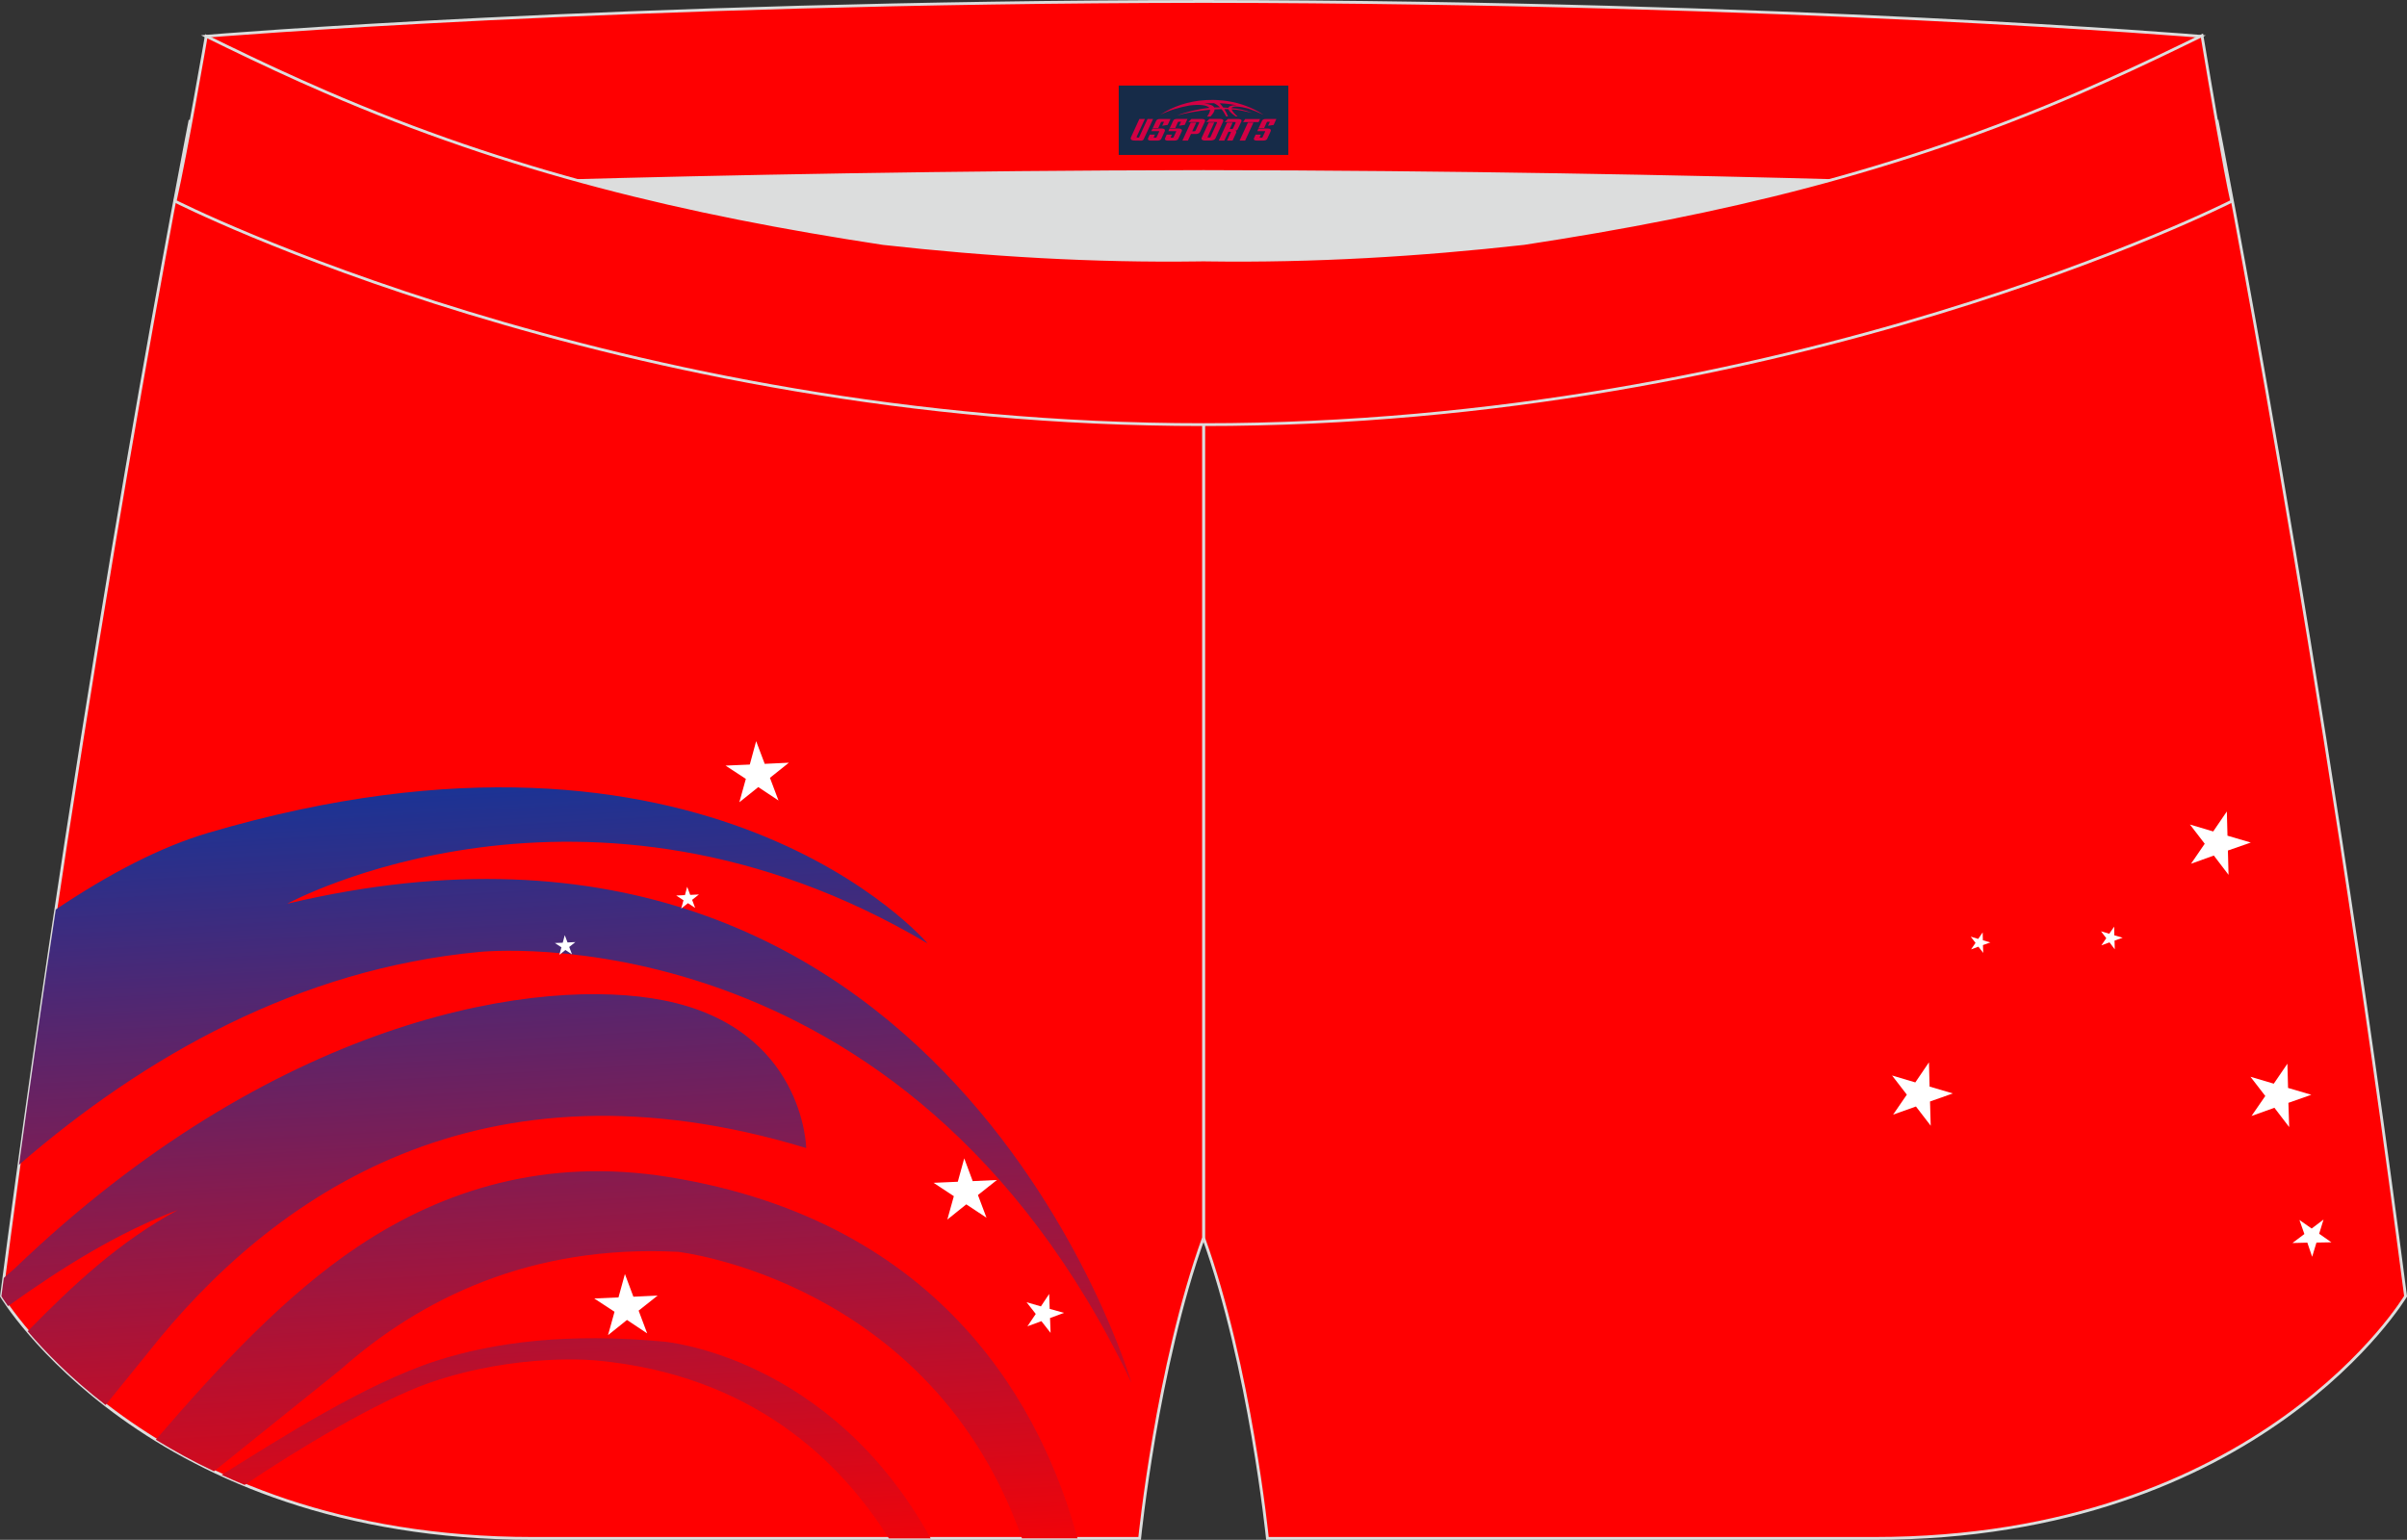
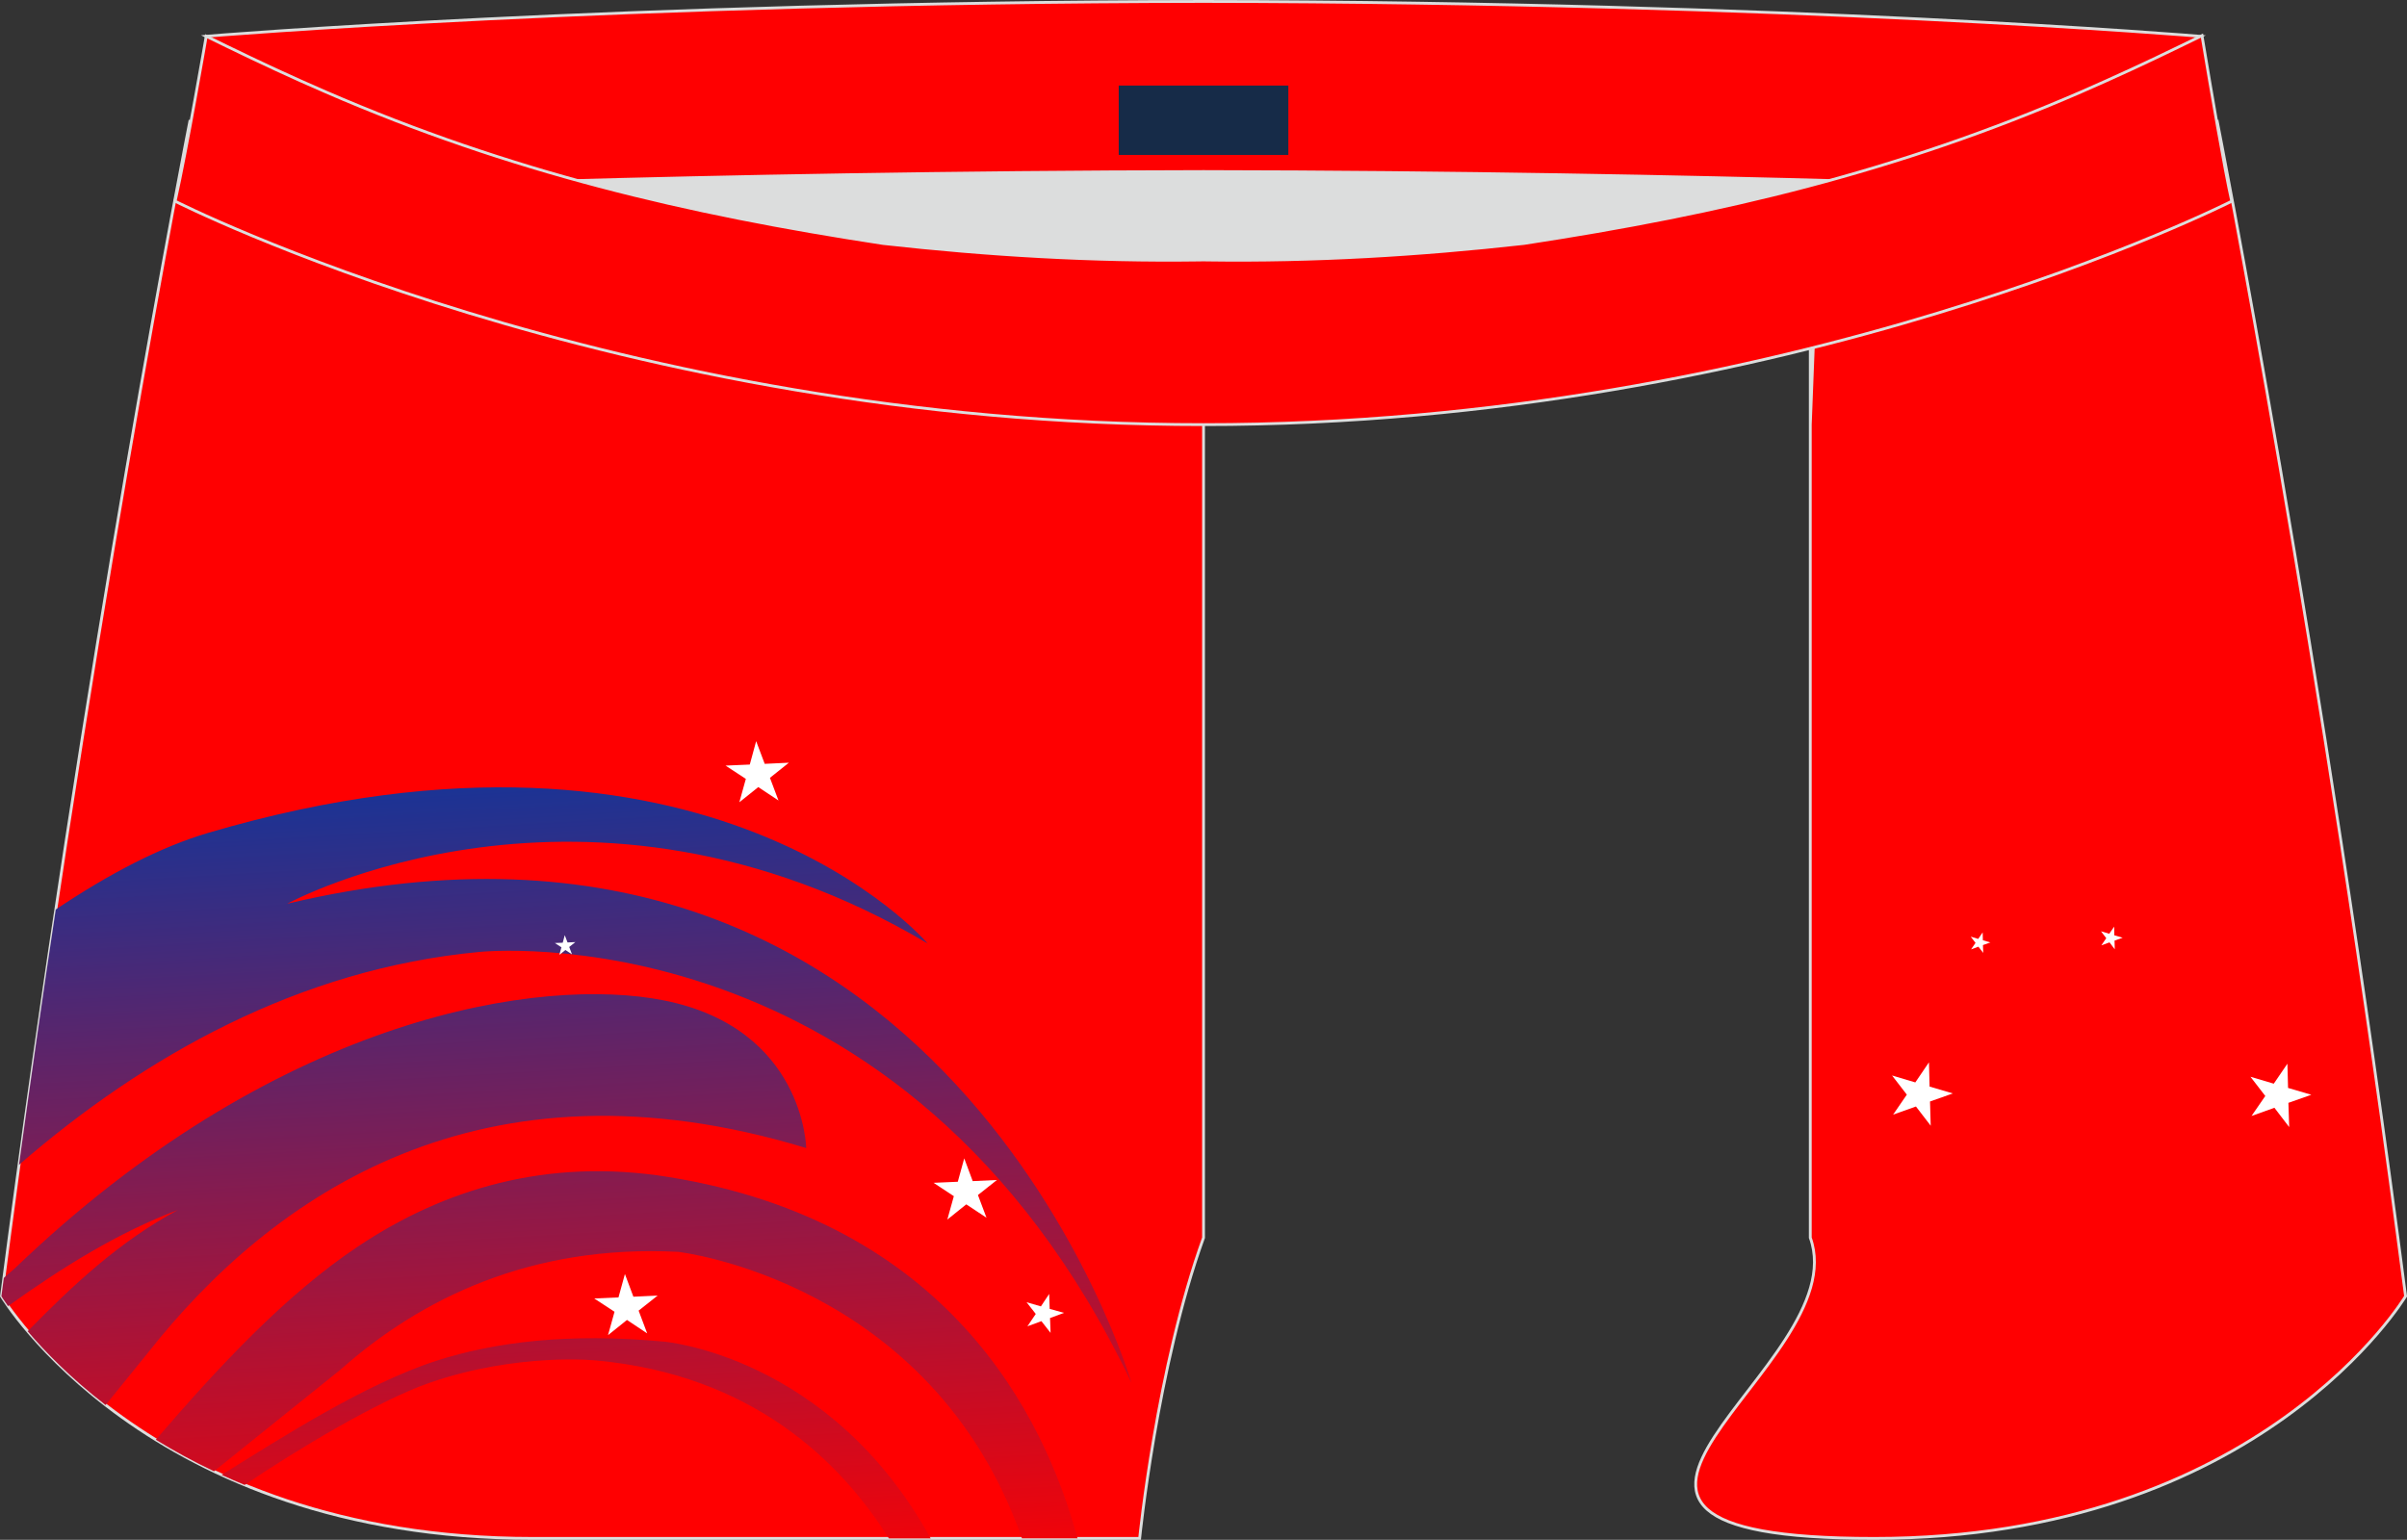
<svg xmlns="http://www.w3.org/2000/svg" version="1.1" id="图层_1" x="0px" y="0px" width="340.57px" height="217.94px" viewBox="0 0 340.57 217.94" enable-background="new 0 0 340.57 217.94" xml:space="preserve">
  <rect x="0" y="0" width="340.57" height="217.94" fill="#333333" stroke="none" />
-   <path fill="#FF0001" stroke="#DCDDDD" stroke-width="0.4" stroke-miterlimit="22.926" d="M217.19,46.25  c38.19-5.81,64.25-13.27,96.54-29.03c0,0,14.83,75.21,26.64,166.24c0,0-20.45,34.28-75.19,34.28c-54.73,0-85.85,0-85.85,0  s-2.44-24.27-9.04-42.56V60.11l0.44-11.42l-0.44,11.42V48.68C186.03,48.88,201.66,47.99,217.19,46.25z" />
+   <path fill="#FF0001" stroke="#DCDDDD" stroke-width="0.4" stroke-miterlimit="22.926" d="M217.19,46.25  c38.19-5.81,64.25-13.27,96.54-29.03c0,0,14.83,75.21,26.64,166.24c0,0-20.45,34.28-75.19,34.28s-2.44-24.27-9.04-42.56V60.11l0.44-11.42l-0.44,11.42V48.68C186.03,48.88,201.66,47.99,217.19,46.25z" />
  <path fill="#DCDDDD" d="M217.19,46.25c32.31-4.91,55.94-11.01,82-22.32c-85.24-3.77-172.56-3.77-257.8,0  c26.06,11.31,49.69,17.4,82,22.32C152.9,49.57,187.67,49.57,217.19,46.25z" />
  <path fill="#FF0001" stroke="#DCDDDD" stroke-width="0.4" stroke-miterlimit="22.926" d="M123.39,46.25  C85.2,40.44,59.14,32.98,26.85,17.22c0,0-14.83,75.21-26.64,166.24c0,0,20.45,34.28,75.19,34.28c54.73,0,85.85,0,85.85,0  s2.44-24.27,9.04-42.56V60.11l-0.44-11.42l0.44,11.42V48.68C154.54,48.88,138.91,47.99,123.39,46.25z" />
  <linearGradient id="SVGID_1_" gradientUnits="userSpaceOnUse" x1="-59.836" y1="1323.905" x2="-50.818" y2="1477.987" gradientTransform="matrix(1 0 0 1 133.3 -1248.553)">
    <stop offset="0.139" style="stop-color:#0039A6" />
    <stop offset="1" style="stop-color:#FF0000" />
  </linearGradient>
  <path fill="url(#SVGID_1_)" d="M2.69,164.86c17.75-15.37,39.56-27.71,65.06-30.12c0,0,60.2-6.54,92.35,60.99  c0,0-26.35-89.95-119.46-67.82c0,0,42.22-23.08,90.62,5.63c0,0-30.98-36.54-101.8-15.66c-6.75,1.99-14.03,5.79-21.57,10.85  C6.15,140.27,4.4,152.37,2.69,164.86L2.69,164.86z M0.54,180.87l-0.34,2.59c0,0,0.3,0.51,0.94,1.4c7.69-5.51,15.65-10.46,24.02-13.6  c-8.28,4.48-14.8,10.58-21.24,17.16c2.4,2.83,6.02,6.57,11.02,10.44c2.15-2.65,5.66-6.98,5.89-7.27  c17.73-22.55,47.33-43.06,93.24-29.1c0,0-0.26-16.95-20.15-20.9c-17.35-3.44-53.68,2.09-90.31,36.49c-0.52,0.49-1.04,0.98-1.56,1.48  L0.54,180.87L0.54,180.87z M22.05,203.77c2.5,1.54,5.25,3.05,8.23,4.47c7.77-6.24,17.85-14.34,17.89-14.38  c11.29-10.02,26.87-17.74,47.78-16.68c0,0,35.8,4.05,48.65,40.55h7.86c-4.8-17.69-18.54-44.8-57.85-51.14  c-17.34-2.8-31.91,1.81-43.85,9.76C40.36,183.26,30.84,193.56,22.05,203.77L22.05,203.77z M31.36,208.75  c1.06,0.48,2.14,0.96,3.26,1.42c7.41-5.01,18.93-11.93,26.09-14.43c12.63-4.39,23.84-3.17,23.84-3.17  c21.76,2.07,34.24,14.06,41.22,25.17h5.91c-14.26-25.89-37.72-27.85-37.72-27.85c-13.48-1.27-24.03,0.06-32.25,2.72  C51.7,195.85,39.65,203.58,31.36,208.75z" />
  <g>
    <polygon fill="#FFFFFF" points="139.58,172.35 138.37,169.14 141.06,167.01 137.63,167.17 136.43,163.95 135.52,167.26    132.09,167.41 134.96,169.3 134.04,172.61 136.72,170.46  " />
    <polygon fill="#FFFFFF" points="110.15,113.3 108.94,110.09 111.62,107.95 108.2,108.11 106.99,104.9 106.09,108.21 102.66,108.36    105.53,110.24 104.61,113.55 107.29,111.4  " />
-     <polygon fill="#FFFFFF" points="98.36,128.51 97.93,127.36 98.89,126.6 97.66,126.66 97.23,125.51 96.91,126.69 95.68,126.75    96.71,127.42 96.38,128.6 97.34,127.83  " />
    <polygon fill="#FFFFFF" points="80.93,135.07 80.54,134.03 81.41,133.34 80.3,133.39 79.91,132.36 79.62,133.43 78.51,133.47    79.44,134.08 79.14,135.15 80,134.46  " />
    <polygon fill="#FFFFFF" points="91.57,188.72 90.36,185.5 93.05,183.37 89.62,183.53 88.42,180.32 87.51,183.63 84.08,183.78    86.95,185.66 86.03,188.97 88.71,186.82  " />
    <polygon fill="#FFFFFF" points="145.37,187.72 147.35,186.99 148.65,188.65 148.57,186.55 150.55,185.82 148.52,185.25    148.45,183.14 147.28,184.9 145.25,184.31 146.55,185.97  " />
  </g>
  <path fill="#FF0001" stroke="#DCDDDD" stroke-width="0.4" stroke-miterlimit="22.926" d="M41.39,26.9c0,0,57.06-2.52,128.9-2.62  c71.84,0.1,128.9,2.62,128.9,2.62c4.74-2.06,7.2-19.34,12.17-21.76c0,0-58.04-4.85-141.07-4.94C87.25,0.29,29.19,5.13,29.19,5.13  C34.17,7.55,36.64,24.84,41.39,26.9z" />
  <path fill="#FF0001" stroke="#DCDDDD" stroke-width="0.4" stroke-miterlimit="22.926" d="M124.94,34.46  c14.85,1.66,29.78,2.55,44.73,2.34l0.61-0.01l0.61,0.01c14.95,0.21,29.88-0.68,44.73-2.34c28.02-4.27,52.81-10.15,78.82-21.44  c4.73-2.06,9.42-4.23,14.06-6.49l3.06-1.49c1.29,7.74,3.2,18.96,4.21,23.44c0,0-62.32,31.65-145.49,31.62  C87.1,60.13,24.78,28.48,24.78,28.48c1.61-7.15,4.4-23.35,4.4-23.35l0.29,0.14l2.58,1.26c4.64,2.26,9.32,4.44,14.06,6.49  C72.14,24.31,96.92,30.19,124.94,34.46z" />
  <g>
    <polygon fill="#FFFFFF" points="323.9,159.52 323.79,156.09 327.03,154.95 323.74,153.98 323.65,150.55 321.72,153.38    318.42,152.4 320.52,155.12 318.57,157.95 321.81,156.79  " />
-     <polygon fill="#FFFFFF" points="315.32,123.82 315.23,120.38 318.47,119.25 315.17,118.28 315.08,114.85 313.15,117.68    309.86,116.7 311.95,119.42 310.01,122.25 313.24,121.09  " />
    <polygon fill="#FFFFFF" points="299.22,134.36 299.19,133.13 300.34,132.72 299.16,132.38 299.14,131.15 298.44,132.16    297.27,131.81 298.02,132.79 297.32,133.8 298.48,133.38  " />
    <polygon fill="#FFFFFF" points="280.61,134.87 280.57,133.76 281.62,133.39 280.56,133.08 280.53,131.97 279.9,132.89    278.84,132.57 279.52,133.45 278.89,134.37 279.93,133.99  " />
    <polygon fill="#FFFFFF" points="273.18,159.33 273.08,155.9 276.31,154.76 273.02,153.79 272.93,150.36 271,153.2 267.71,152.22    269.8,154.93 267.86,157.76 271.09,156.61  " />
-     <polygon fill="#FFFFFF" points="324.36,175.93 326.47,175.88 327.15,177.88 327.76,175.87 329.87,175.83 328.14,174.62    328.76,172.61 327.08,173.88 325.35,172.67 326.05,174.66  " />
  </g>
  <g id="tag_logo">
    <rect y="12.11" fill="#162B48" width="24" height="9.818" x="158.29" />
    <g>
-       <path fill="#D30044" d="M174.25,15.3l0.005-0.011c0.131-0.311,1.085-0.262,2.351,0.071c0.715,0.24,1.44,0.54,2.193,0.9    c-0.218-0.147-0.447-0.289-0.682-0.42l0.011,0.005l-0.011-0.005c-1.478-0.845-3.218-1.418-5.1-1.62    c-1.282-0.115-1.658-0.082-2.411-0.055c-2.449,0.142-4.68,0.905-6.458,2.095c1.26-0.638,2.722-1.075,4.195-1.336    c1.467-0.18,2.476-0.033,2.771,0.344c-1.691,0.175-3.469,0.633-4.555,1.075c1.156-0.338,2.967-0.665,4.647-0.813    c0.016,0.251-0.115,0.567-0.415,0.96h0.475c0.376-0.382,0.584-0.725,0.595-1.004c0.333-0.022,0.66-0.033,0.971-0.033    C173.08,15.74,173.29,16.09,173.49,16.48h0.262c-0.125-0.344-0.295-0.687-0.518-1.036c0.207,0,0.393,0.005,0.567,0.011    c0.104,0.267,0.496,0.66,1.058,1.025h0.245c-0.442-0.365-0.753-0.753-0.835-1.004c1.047,0.065,1.696,0.224,2.885,0.513    C176.07,15.56,175.33,15.39,174.25,15.3z M171.81,15.21c-0.164-0.295-0.655-0.485-1.402-0.551    c0.464-0.033,0.922-0.055,1.364-0.055c0.311,0.147,0.589,0.344,0.84,0.589C172.35,15.19,172.08,15.2,171.81,15.21z M173.79,15.26c-0.224-0.016-0.458-0.027-0.715-0.044c-0.147-0.202-0.311-0.398-0.502-0.6c0.082,0,0.164,0.005,0.24,0.011    c0.72,0.033,1.429,0.125,2.138,0.273C174.28,14.86,173.9,15.02,173.79,15.26z" />
-       <path fill="#D30044" d="M161.21,16.84L160.04,19.39C159.86,19.76,160.13,19.9,160.61,19.9l0.873,0.005    c0.115,0,0.251-0.049,0.327-0.175l1.342-2.891H162.37L161.15,19.47H160.98c-0.147,0-0.185-0.033-0.147-0.125l1.156-2.504H161.21L161.21,16.84z M163.07,18.19h1.271c0.36,0,0.584,0.125,0.442,0.425L164.31,19.65C164.21,19.87,163.94,19.9,163.71,19.9H162.79c-0.267,0-0.442-0.136-0.349-0.333l0.235-0.513h0.742L163.24,19.43C163.22,19.48,163.26,19.49,163.32,19.49h0.18    c0.082,0,0.125-0.016,0.147-0.071l0.376-0.813c0.011-0.022,0.011-0.044-0.055-0.044H162.9L163.07,18.19L163.07,18.19z M163.89,18.12h-0.78l0.475-1.025c0.098-0.218,0.338-0.256,0.578-0.256H165.61L165.22,17.68L164.44,17.8l0.262-0.562H164.41c-0.082,0-0.12,0.016-0.147,0.071L163.89,18.12L163.89,18.12z M165.48,18.19L165.31,18.56h1.069c0.06,0,0.06,0.016,0.049,0.044    L166.05,19.42C166.03,19.47,165.99,19.49,165.91,19.49H165.73c-0.055,0-0.104-0.011-0.082-0.06l0.175-0.376H165.08L164.85,19.57C164.75,19.76,164.93,19.9,165.2,19.9h0.916c0.24,0,0.502-0.033,0.605-0.251l0.475-1.031c0.142-0.3-0.082-0.425-0.442-0.425H165.48L165.48,18.19z M166.29,18.12l0.371-0.818c0.022-0.055,0.06-0.071,0.147-0.071h0.295L166.84,17.79l0.791-0.115l0.387-0.845H166.57c-0.24,0-0.48,0.038-0.578,0.256L165.52,18.12L166.29,18.12L166.29,18.12z M168.69,18.58h0.278c0.087,0,0.153-0.022,0.202-0.115    l0.496-1.075c0.033-0.076-0.011-0.12-0.125-0.12H168.14l0.431-0.431h1.522c0.355,0,0.485,0.153,0.393,0.355l-0.676,1.445    c-0.06,0.125-0.175,0.333-0.644,0.327l-0.649-0.005L168.08,19.9H167.3l1.178-2.558h0.785L168.69,18.58L168.69,18.58z     M171.28,19.39c-0.022,0.049-0.06,0.076-0.142,0.076h-0.191c-0.082,0-0.109-0.027-0.082-0.076l0.944-2.051h-0.785l-0.987,2.138    c-0.125,0.273,0.115,0.415,0.453,0.415h0.72c0.327,0,0.649-0.071,0.769-0.322l1.085-2.384c0.093-0.202-0.06-0.355-0.415-0.355    h-1.533l-0.431,0.431h1.38c0.115,0,0.164,0.033,0.131,0.104L171.28,19.39L171.28,19.39z M174,18.26h0.278    c0.087,0,0.158-0.022,0.202-0.115l0.344-0.753c0.033-0.076-0.011-0.12-0.125-0.12h-1.402l0.425-0.431h1.527    c0.355,0,0.485,0.153,0.393,0.355l-0.529,1.124c-0.044,0.093-0.147,0.18-0.393,0.18c0.224,0.011,0.256,0.158,0.175,0.327    l-0.496,1.075h-0.785l0.54-1.167c0.022-0.055-0.005-0.087-0.104-0.087h-0.235L173.23,19.9h-0.785l1.178-2.558h0.785L174,18.26L174,18.26z M176.57,17.35L175.39,19.9h0.785l1.184-2.558H176.57L176.57,17.35z M178.08,17.28l0.202-0.431h-2.1l-0.295,0.431    H178.08L178.08,17.28z M178.06,18.19h1.271c0.36,0,0.584,0.125,0.442,0.425l-0.475,1.031c-0.104,0.218-0.371,0.251-0.605,0.251    h-0.916c-0.267,0-0.442-0.136-0.349-0.333l0.235-0.513h0.742L178.23,19.43c-0.022,0.049,0.022,0.06,0.082,0.06h0.18    c0.082,0,0.125-0.016,0.147-0.071l0.376-0.813c0.011-0.022,0.011-0.044-0.049-0.044h-1.069L178.06,18.19L178.06,18.19z     M178.87,18.12H178.09l0.475-1.025c0.098-0.218,0.338-0.256,0.578-0.256h1.451l-0.387,0.845l-0.791,0.115l0.262-0.562h-0.295    c-0.082,0-0.12,0.016-0.147,0.071L178.87,18.12z" />
-     </g>
+       </g>
  </g>
</svg>